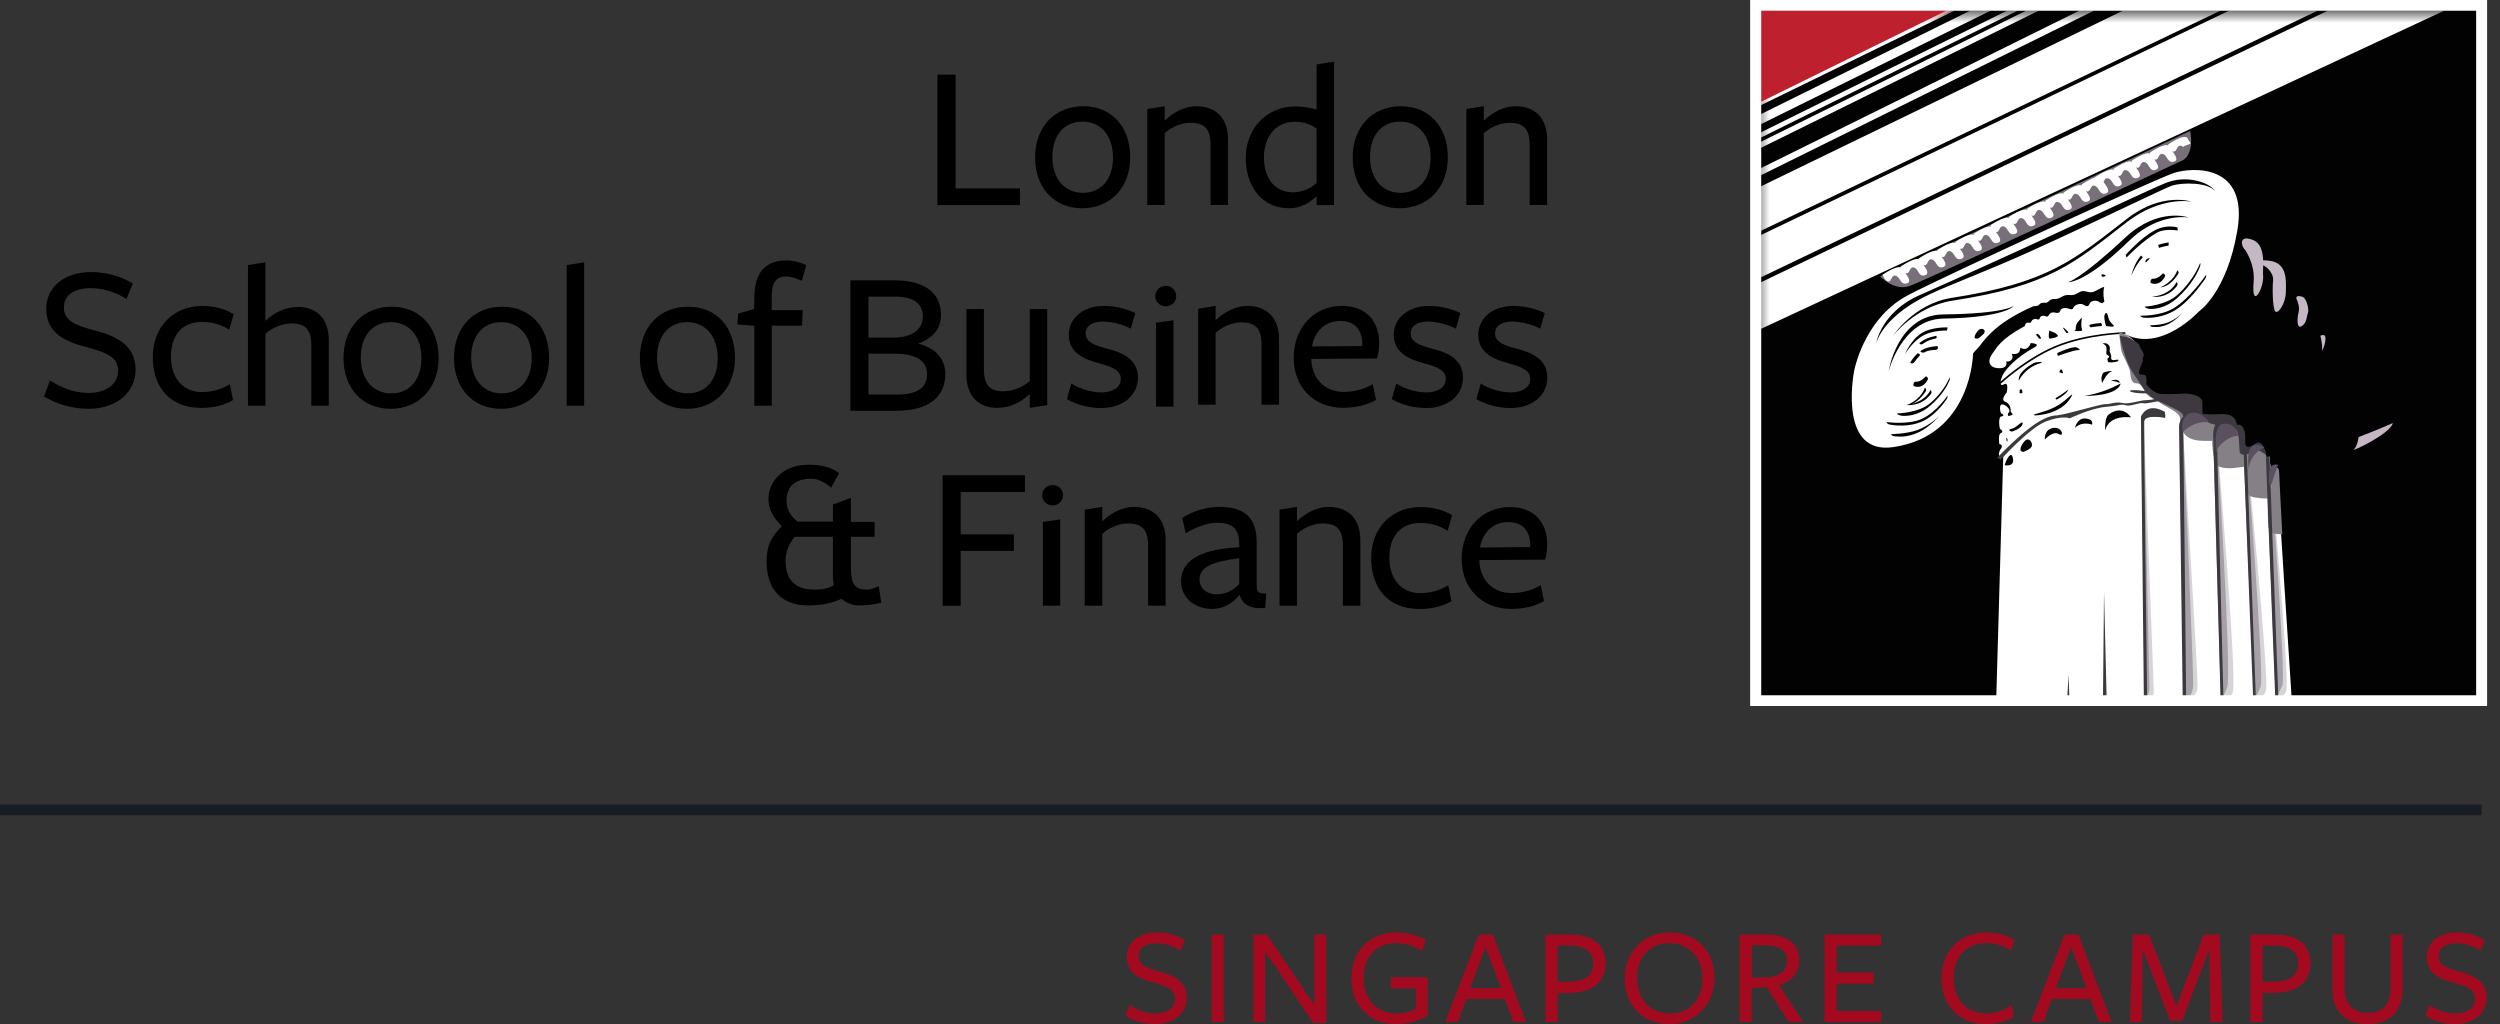
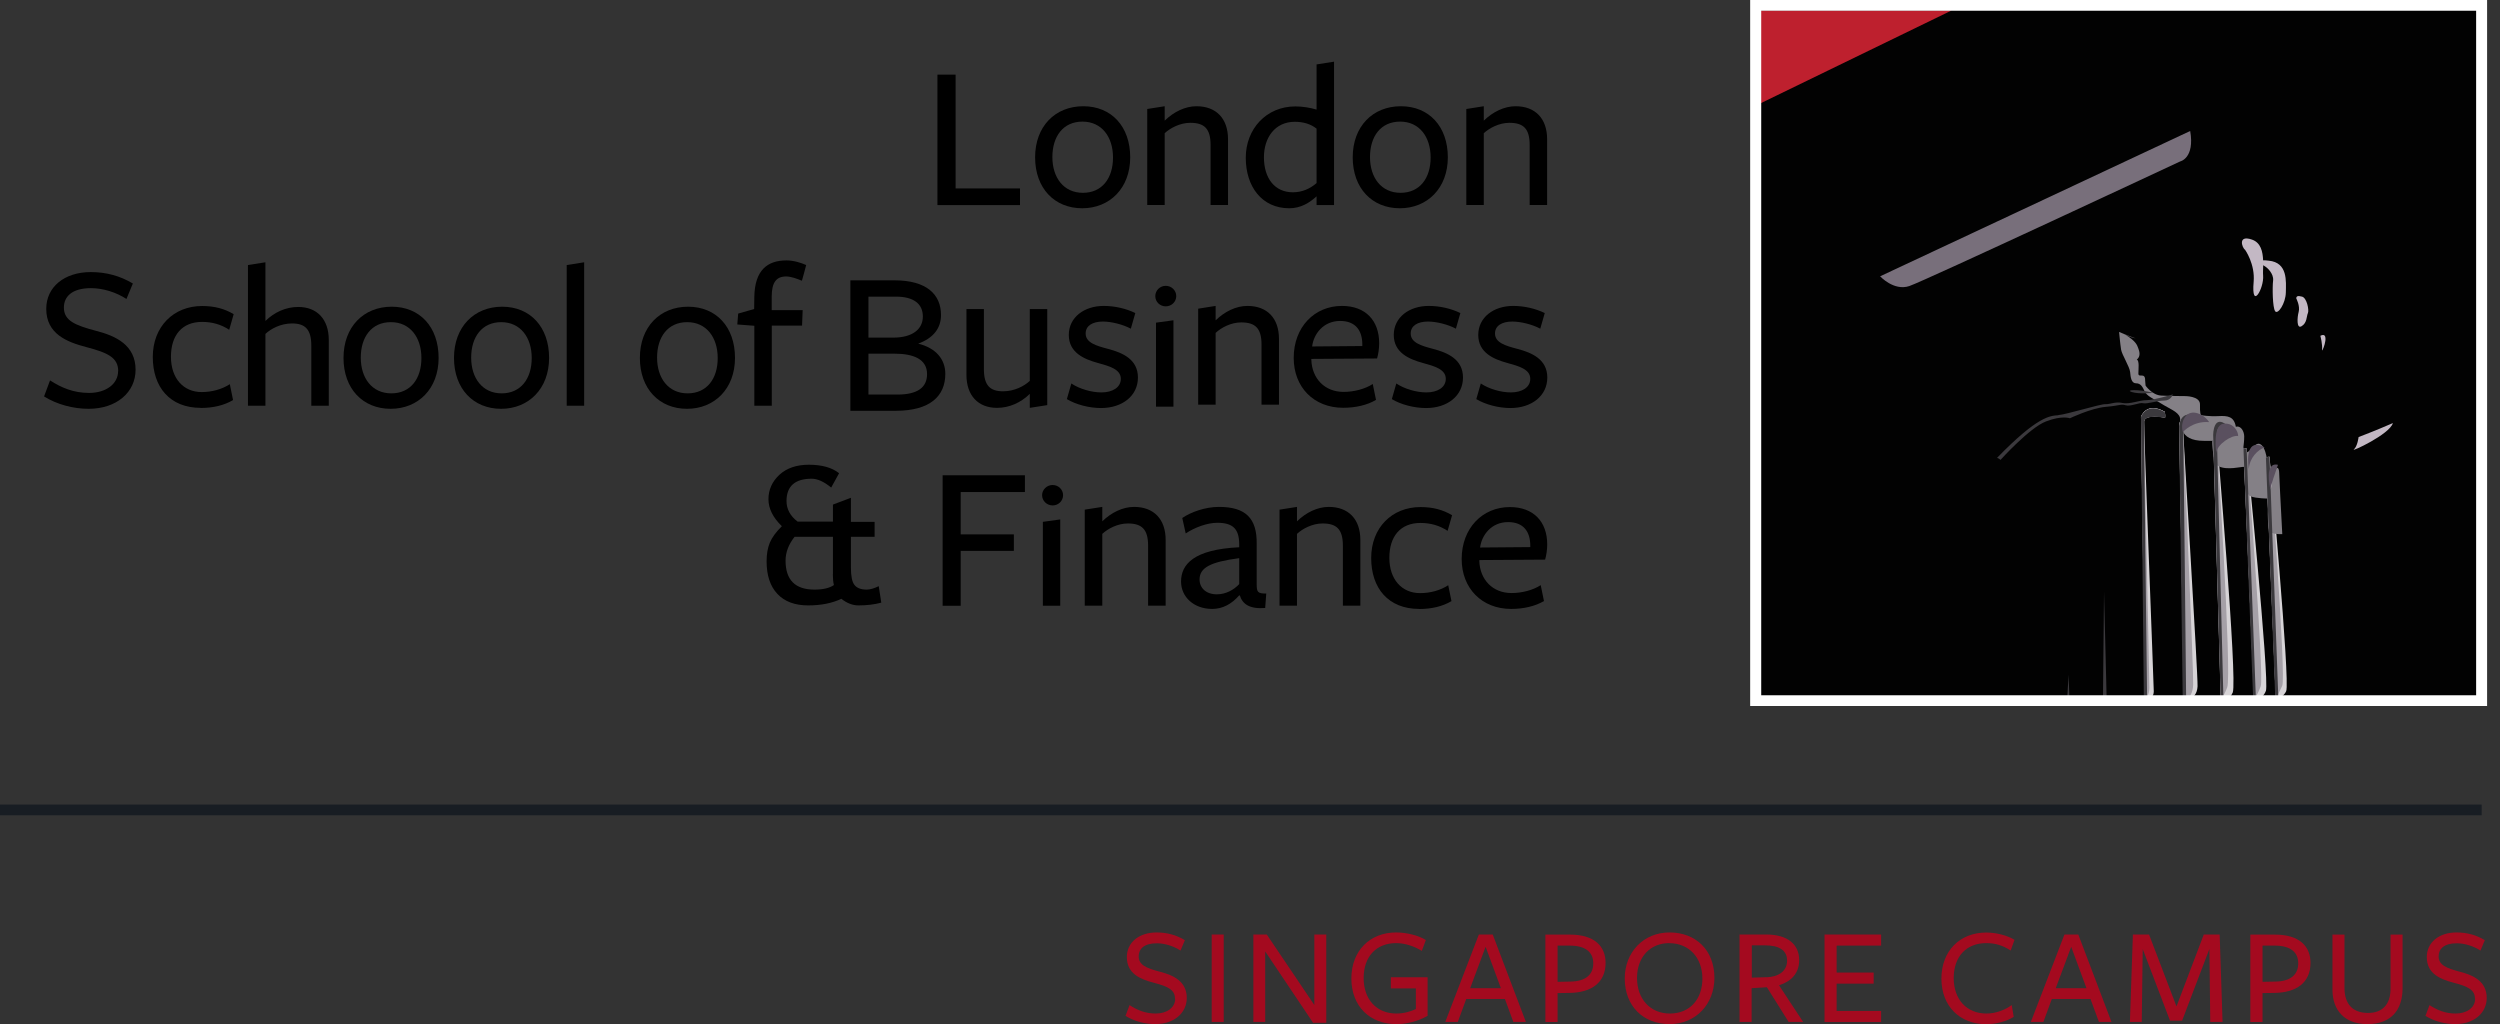
<svg xmlns="http://www.w3.org/2000/svg" width="166" height="68" viewBox="0 0 166 68" fill="none">
  <rect x="0" y="0" width="166" height="68" fill="#333333" stroke="none" />
  <g clip-path="url(#clip0_4974_6568)">
    <path d="M164.379 0.781H116.996V46.324H164.379V0.781Z" fill="#020202" />
    <path d="M164.379 0.781H116.996V46.324H164.379V0.781Z" stroke="#020202" stroke-width="0.76" stroke-miterlimit="10" />
    <path fill-rule="evenodd" clip-rule="evenodd" d="M116.91 6.855V0.696H129.582L116.91 6.855Z" fill="#BE202E" />
    <mask id="mask0_4974_6568" style="mask-type:luminance" maskUnits="userSpaceOnUse" x="116" y="0" width="49" height="48">
      <path d="M164.409 0.696H116.566V47.516H164.409V0.696Z" fill="white" />
    </mask>
    <g mask="url(#mask0_4974_6568)">
      <path fill-rule="evenodd" clip-rule="evenodd" d="M124.84 18.346C124.84 18.346 125.749 19.338 126.774 18.996C127.794 18.654 144.759 10.721 144.759 10.721C144.759 10.721 145.743 10.516 145.429 8.697C142.586 10.037 124.84 18.346 124.84 18.346Z" fill="#786F7B" />
-       <path fill-rule="evenodd" clip-rule="evenodd" d="M116.912 21.847V18.751L154.589 0.696H162.325L116.918 21.842L116.912 21.847ZM116.912 15.614L148.034 0.696H153.913L116.912 18.42V15.603V15.614ZM116.912 12.381L140.985 0.696H147.458L116.906 15.335V12.375L116.912 12.381ZM116.912 11.172L138.089 0.696H139.062L116.912 11.645V11.166V11.172ZM116.912 9.421L134.547 0.701H135.38L116.912 9.826V9.415V9.421ZM116.912 8.794L133.277 0.701H133.982L116.912 9.142V8.794ZM116.912 7.585L130.83 0.701H132.188L116.912 8.252V7.585ZM116.912 6.769L129.251 0.701H129.787L116.912 6.992V6.769ZM145.255 9.21C145.453 9.535 145.582 9.512 145.18 9.643C145.022 9.695 144.982 9.735 144.976 9.763C144.964 9.752 144.941 9.729 144.9 9.712C144.562 9.535 144.562 9.997 144.405 10.048C144.358 10.065 144.306 10.071 144.248 10.037C144.451 10.328 144.661 10.63 144.364 10.727C143.945 10.87 143.927 10.385 143.682 10.254C143.35 10.077 143.35 10.544 143.187 10.59C143.146 10.607 143.094 10.613 143.036 10.579C143.245 10.864 143.449 11.166 143.152 11.269C142.739 11.417 142.727 10.927 142.476 10.795C142.139 10.619 142.139 11.081 141.987 11.132C141.94 11.149 141.888 11.155 141.83 11.12C142.034 11.406 142.238 11.708 141.946 11.81C141.527 11.953 141.515 11.468 141.265 11.331C140.933 11.155 140.933 11.622 140.775 11.674C140.729 11.685 140.682 11.691 140.624 11.662C140.828 11.947 141.032 12.25 140.734 12.352C140.315 12.495 140.309 12.004 140.053 11.873C139.82 11.748 139.75 11.942 139.674 12.084C139.896 12.386 140.158 12.734 139.837 12.843C139.418 12.985 139.406 12.501 139.156 12.364C138.824 12.187 138.824 12.655 138.666 12.7C138.625 12.717 138.573 12.723 138.509 12.689C138.719 12.974 138.923 13.282 138.625 13.379C138.212 13.521 138.194 13.031 137.944 12.905C137.612 12.729 137.612 13.191 137.454 13.242C137.408 13.259 137.361 13.265 137.303 13.236C137.507 13.516 137.711 13.824 137.419 13.921C137 14.063 136.988 13.578 136.738 13.447C136.406 13.27 136.406 13.732 136.248 13.784C136.202 13.801 136.149 13.806 136.091 13.767C136.295 14.052 136.499 14.354 136.208 14.462C135.788 14.605 135.777 14.114 135.526 13.983C135.188 13.806 135.188 14.274 135.037 14.32C134.996 14.331 134.943 14.342 134.885 14.308C135.095 14.593 135.299 14.901 135.002 14.998C134.582 15.141 134.571 14.65 134.326 14.519C133.994 14.342 133.994 14.804 133.837 14.856C133.79 14.873 133.737 14.879 133.679 14.844C133.883 15.13 134.093 15.432 133.796 15.534C133.376 15.677 133.365 15.192 133.114 15.061C132.782 14.884 132.782 15.352 132.625 15.398C132.601 15.409 132.566 15.415 132.537 15.415C132.747 15.7 132.968 16.019 132.665 16.116C132.246 16.259 132.234 15.774 131.984 15.637C131.652 15.466 131.652 15.922 131.494 15.973C131.448 15.991 131.395 15.996 131.337 15.962C131.541 16.247 131.751 16.549 131.448 16.652C131.028 16.795 131.017 16.304 130.772 16.173C130.44 15.996 130.44 16.464 130.283 16.51C130.236 16.527 130.189 16.532 130.125 16.498C130.329 16.783 130.533 17.085 130.242 17.188C129.822 17.331 129.811 16.846 129.56 16.709C129.228 16.538 129.228 17 129.071 17.051C129.024 17.068 128.978 17.074 128.914 17.04C129.123 17.325 129.327 17.633 129.03 17.73C128.611 17.872 128.605 17.388 128.354 17.257C128.022 17.08 128.022 17.542 127.865 17.599C127.818 17.61 127.772 17.616 127.713 17.582C127.917 17.867 128.121 18.175 127.83 18.272C127.41 18.414 127.399 17.924 127.154 17.793C126.816 17.616 126.816 18.084 126.665 18.135C126.612 18.146 126.566 18.158 126.507 18.118C126.711 18.403 126.921 18.711 126.624 18.814C126.204 18.95 126.193 18.466 125.942 18.334C125.61 18.163 125.61 18.62 125.447 18.677C125.342 18.711 125.22 18.711 124.993 18.249C124.993 18.249 125.925 17.593 126.239 17.77C126.228 17.747 126.216 17.73 126.204 17.701C126.204 17.701 127.137 17.046 127.451 17.228C127.44 17.205 127.428 17.188 127.416 17.16C127.416 17.16 128.348 16.504 128.657 16.686C128.646 16.663 128.634 16.646 128.622 16.618C128.622 16.618 129.554 15.962 129.863 16.145C129.852 16.122 129.84 16.099 129.828 16.076C129.828 16.076 130.76 15.42 131.069 15.608C131.058 15.586 131.046 15.563 131.034 15.54C131.034 15.54 131.844 14.976 132.211 15.038C132.199 15.015 132.182 14.987 132.17 14.958C132.17 14.958 133.102 14.303 133.411 14.485C133.4 14.468 133.394 14.445 133.376 14.422C133.376 14.422 134.308 13.767 134.623 13.949C134.611 13.926 134.6 13.909 134.588 13.881C134.588 13.881 135.52 13.225 135.835 13.407C135.823 13.384 135.812 13.367 135.8 13.339C135.8 13.339 136.732 12.683 137.041 12.866C137.029 12.843 137.017 12.826 137.006 12.797C137.006 12.797 137.938 12.141 138.253 12.324C138.241 12.301 138.229 12.284 138.218 12.255C138.218 12.255 138.724 11.896 139.121 11.776C139.121 11.776 139.115 11.771 139.115 11.765C139.115 11.765 140.047 11.109 140.362 11.291C140.35 11.263 140.344 11.246 140.327 11.223C140.327 11.223 141.259 10.562 141.573 10.75C141.562 10.727 141.55 10.704 141.538 10.681C141.538 10.681 142.471 10.025 142.785 10.208C142.774 10.185 142.762 10.168 142.75 10.14C142.75 10.14 143.682 9.484 143.991 9.666C143.98 9.643 143.974 9.626 143.956 9.598C143.956 9.598 145.057 8.828 145.267 9.187M126.706 19.589C129.374 18.215 143.082 11.902 144.347 11.485C145.605 11.081 149.316 10.875 148.559 15.306C147.848 19.475 145.984 20.701 145.984 20.701C145.984 20.701 143.496 23.41 141.125 22.195C141.812 22.611 141.911 22.88 141.987 23.102C142.069 23.302 142.092 23.627 141.818 23.849C141.999 23.912 141.923 24.505 141.923 24.813C141.923 25.121 142.372 24.71 142.354 25.292C142.372 25.417 142.383 25.605 142.383 25.605C142.383 25.605 142.832 26.341 143.449 26.375C144.009 26.404 145.086 26.392 145.086 26.392C145.086 26.392 146.065 26.353 146.048 26.934C146.03 27.516 146.059 27.636 146.059 27.636C146.059 27.636 146.677 27.636 147.306 27.596C147.941 27.562 148.291 27.721 148.413 28.406C148.757 28.303 148.862 28.668 148.862 28.976V29.529C148.862 29.529 148.763 30.709 149.631 29.729C150.213 29.073 150.47 30.305 150.435 30.749C150.411 31.04 150.773 33.612 150.895 32.346C150.994 31.308 151.21 30.698 151.221 31.405C151.239 32.107 152.171 46.438 152.171 46.438H132.549L133.021 30.088L132.782 30.316C132.782 30.316 132.59 30.156 132.91 29.717C132.974 29.478 132.759 29.495 132.759 29.495C132.759 29.495 132.648 28.845 132.852 28.759C133.067 28.679 132.887 28.514 132.823 28.503C132.759 28.491 132.654 27.653 132.899 27.647C133.143 27.641 132.957 27.459 132.893 27.459C132.829 27.459 132.7 26.866 132.939 26.854C133.178 26.843 133.621 27.265 133.335 27.436C133.306 27.664 133.347 27.636 133.528 27.579C133.644 27.539 133.703 27.539 133.51 27.339C133.528 26.974 133.376 26.758 133.161 26.683C132.794 26.558 133.242 26.067 133.242 26.067C133.242 26.067 133.417 25.315 133.062 25.52C132.933 25.6 132.864 25.566 132.84 25.486C133.254 25.115 134.786 23.798 136.54 23.068C138.631 22.195 141.148 22.161 141.148 22.161L141.096 22.058C141.096 22.058 138.585 22.093 136.487 22.965C134.804 23.667 133.318 24.916 132.834 25.337C132.858 25.189 132.928 25.001 133.003 24.858C133.201 24.511 133.842 23.746 135.083 23.068C135.555 22.811 134.844 22.777 134.844 22.777C134.844 22.777 134.658 23.393 134.145 23.085C134.145 23.433 133.936 23.558 133.58 23.495C133.726 23.769 133.545 24.06 133.213 23.997C133.306 24.317 133.073 24.494 132.607 24.442C132.124 24.391 131.891 23.997 132.333 23.427C132.543 23.153 132.799 22.532 134.419 21.671C134.477 21.642 134.448 21.494 134.565 21.442C134.699 21.385 134.757 21.46 134.821 21.431C134.903 21.397 134.844 21.277 135.048 21.197C135.217 21.129 135.281 21.249 135.386 21.209C135.474 21.18 135.386 21.038 135.602 20.975C135.771 20.924 135.852 21.049 135.951 21.015C136.062 20.98 136.062 20.792 136.254 20.752C136.447 20.712 136.54 20.809 136.68 20.77C136.831 20.73 136.744 20.49 137.058 20.456C137.35 20.433 137.437 20.564 137.577 20.53C137.722 20.502 137.623 20.302 137.979 20.205C138.346 20.102 138.41 20.365 138.614 20.325C138.777 20.296 138.678 20.017 139.051 19.971C139.371 19.931 139.424 20.154 139.587 20.131C139.692 20.051 139.732 20.034 139.732 20.034C139.732 20.034 139.598 19.464 139.721 19.053C139.47 19.093 139.185 19.349 138.917 19.401C138.684 19.447 138.468 19.287 138.229 19.338C138.06 19.378 137.88 19.532 137.705 19.578C137.513 19.623 137.332 19.555 137.134 19.606C136.965 19.652 136.802 19.783 136.627 19.834C136.481 19.88 136.342 19.834 136.196 19.886C136.085 19.92 136.027 20.045 135.916 20.091C135.812 20.125 135.648 20.079 135.544 20.119C135.45 20.154 135.398 20.256 135.305 20.296C135.211 20.336 135.077 20.308 134.984 20.348C133.609 20.958 132.351 21.71 131.442 22.988C131.221 23.21 131.011 23.467 131.011 23.467C131.011 23.467 130.958 28.924 125.709 29.689C122.185 30.202 123.012 25.195 123.111 24.642C123.216 24.089 123.996 21.003 126.706 19.595M139.779 28.588C140.059 27.482 141.498 27.715 141.498 27.715C141.498 27.715 140.956 26.82 140.012 27.527C139.738 27.733 139.779 28.582 139.779 28.582M138.911 28.2C138.911 28.2 139.004 27.966 138.754 27.852C137.95 27.544 137.781 28.406 137.781 28.406C138.27 27.932 138.917 28.2 138.917 28.2M135.777 29.187C135.777 29.187 136.313 28.577 136.703 28.822C137.087 29.061 136.936 28.314 136.324 28.417C135.707 28.52 135.777 29.187 135.777 29.187ZM135.153 27.584C135.153 27.584 136.889 27.544 137.53 26.347C137.787 25.868 137.262 26.592 136.499 27.003C135.718 27.419 134.699 27.533 135.153 27.584ZM134.372 29.997C134.372 29.997 134.885 29.826 134.92 29.586C134.955 29.346 134.71 29.039 134.483 29.244C134.256 29.449 133.941 30.014 134.378 30.002M133.213 29.044C133.213 29.044 133.236 29.381 133.277 29.318C133.312 29.25 133.33 29.153 133.213 29.044ZM133.108 30.886C133.108 30.886 133.767 31.04 133.662 30.447C133.557 29.854 133.213 30.521 133.108 30.886ZM133.586 28.463C133.254 28.525 133.504 28.657 133.598 28.657C133.598 28.657 134.244 28.463 134.297 28.143C134.349 27.824 133.912 28.4 133.586 28.468M134.099 26.062C134.058 26.125 134.268 26.142 134.285 26.073C134.297 26.01 134.256 25.839 134.204 25.839C134.151 25.839 134.081 25.948 134.081 25.948C134.081 25.948 134.134 25.999 134.099 26.062ZM135.037 24.106C134.932 24.186 133.965 24.665 134.046 25.286C134.046 25.286 134.419 24.448 135.421 24.134C135.916 23.974 135.142 24.032 135.037 24.106ZM136.575 26.524C136.575 26.524 137.012 26.313 137.274 25.993C137.536 25.668 136.907 26.216 136.627 26.353C136.347 26.495 136.575 26.529 136.575 26.529M136.977 24.744C136.936 24.63 136.936 24.511 136.843 24.539C136.749 24.562 136.749 24.716 136.749 24.716C136.749 24.716 137.012 24.858 136.971 24.739M137.851 23.056C137.851 23.056 137.571 22.994 136.639 23.427C136.546 23.473 136.65 23.632 136.65 23.632C136.65 23.632 137.635 23.262 137.967 23.25C138.305 23.239 137.851 23.056 137.851 23.056ZM140.181 23.752C140.204 23.421 140.047 23.45 140.088 23.199C140.134 22.948 139.925 22.783 139.767 22.788C139.61 22.794 139.628 22.817 139.628 22.817C139.628 22.817 139.901 22.919 139.872 23.176C139.866 23.256 139.861 23.376 139.861 23.495C139.861 23.558 140.047 23.615 140.053 23.678C140.053 23.746 139.919 23.792 139.93 23.849C139.954 23.98 139.96 24.054 140.035 24.06C140.245 24.077 140.647 24.037 140.665 23.935C140.682 23.764 140.164 24.083 140.181 23.758M139.581 25.44C139.581 25.44 139.866 24.796 140.164 24.682C140.449 24.568 139.686 24.67 139.639 24.773C139.587 24.881 139.47 25.069 139.587 25.44M140.169 25.286C140.169 25.286 140.589 25.315 140.694 25.412C140.799 25.52 140.781 25.052 140.169 25.286ZM138.41 26.29C138.41 26.29 140.583 26.341 140.816 25.463C140.14 25.817 139.383 26.13 138.41 26.29ZM135.462 22.326C135.322 22.104 135.165 22.155 135.217 22.258C135.217 22.258 135.287 22.326 135.357 22.429C135.427 22.537 135.602 22.549 135.462 22.326ZM136.615 22.241C136.382 22.013 136.417 22.121 136.074 21.944C136.074 21.944 135.98 22.48 136.103 22.48C136.225 22.48 136.767 22.389 136.615 22.241ZM137.32 22.03C137.227 21.939 136.913 21.608 137.017 21.836L137.21 22.11C137.21 22.11 137.408 22.121 137.315 22.03M138.206 21.414C138.241 20.935 138.247 21.089 138.049 21.294C137.658 21.688 137.979 21.961 137.682 21.961C137.682 21.961 138.189 22.03 138.241 21.944C138.293 21.859 138.171 21.893 138.206 21.414ZM139.505 21.448C139.505 21.448 138.87 21.5 138.765 21.568C138.66 21.636 138.829 21.739 138.829 21.739C138.829 21.739 139.074 21.682 139.552 21.648C139.61 21.568 139.505 21.448 139.505 21.448ZM142.808 21.671C142.832 21.716 143.053 21.71 143.053 21.71C143.053 21.71 143.461 21.773 143.991 21.511C144.475 21.277 144.888 20.798 144.888 20.798C144.888 20.798 144.475 21.214 143.927 21.42C143.432 21.602 142.733 21.602 142.733 21.602C142.733 21.602 142.779 21.614 142.808 21.665M142.162 21.02C142.214 21.106 142.465 21.1 142.465 21.1C142.465 21.1 143.444 21.192 144.428 20.599C145.238 20.108 145.995 19.121 146.368 18.597C146.549 18.352 146.485 18.249 146.485 18.249C146.485 18.249 145.424 19.811 144.317 20.473C143.397 21.02 142.086 20.958 142.086 20.958C142.086 20.958 142.127 20.958 142.162 21.026M143.776 18.329C143.717 18.118 143.607 18.163 143.607 18.163C143.607 18.163 143.286 18.557 142.908 18.506C142.814 18.546 142.75 18.705 142.82 18.796C142.82 18.796 143.397 19.076 143.77 18.329M142.896 19.709C142.896 19.709 143.869 19.869 144.533 19.007C144.673 18.825 144.516 18.728 144.516 18.728C144.516 18.728 144.213 19.555 142.896 19.709ZM143.356 16.458C143.712 16.344 143.997 16.31 143.997 16.31V16.099C143.997 16.099 143.682 16.139 143.298 16.259L143.356 16.458ZM143.438 19.081C144.009 19.047 144.405 18.523 144.603 18.238C144.743 18.044 144.568 17.952 144.568 17.952C144.568 17.952 144.393 18.66 143.432 19.087M144.603 19.561C143.787 20.302 142.401 20.359 142.401 20.359C142.401 20.359 142.465 20.473 142.692 20.507C142.925 20.541 143.781 20.524 144.632 19.732C145.518 18.91 145.908 18.141 146.071 17.719C146.141 17.547 146.089 17.462 146.089 17.462C146.089 17.462 145.698 18.568 144.603 19.561ZM142.482 17.445C142.482 17.445 142.587 17.314 142.721 17.188C142.855 17.063 142.348 17.188 142.482 17.445ZM142.284 17.08L142.162 16.966C141.672 17.547 141.515 18.312 141.515 18.312C141.515 18.312 141.795 17.587 142.284 17.08ZM141.206 17.097C141.206 17.097 142.208 16.025 143.222 15.449C143.746 15.152 144.603 15.306 144.603 15.306L144.585 15.101C144.585 15.101 143.875 14.867 143.076 15.295C142.139 15.785 141.148 16.926 141.148 16.926L141.201 17.103L141.206 17.097ZM139.727 21.049C139.727 21.288 139.837 21.648 139.837 21.648C139.837 21.648 140.432 21.75 140.362 21.631C140.292 21.511 140.047 21.408 139.977 21.009C139.907 20.61 139.727 20.804 139.727 21.043M139.727 18.363C139.96 18.283 139.674 18.209 139.54 18.209C139.54 18.209 139.488 18.443 139.727 18.363ZM141.358 16.002C143.339 14.069 145.343 14.445 145.343 14.445C145.343 14.445 143.339 13.71 141.119 15.774C138.089 18.602 137.309 18.739 137.309 18.739C137.309 18.739 138.445 18.848 141.358 16.002ZM141.206 14.764C143.531 12.962 145.547 13.396 145.547 13.396C145.547 13.396 143.572 12.711 141.241 14.519C137.734 17.239 136.021 18.785 129.601 19.777C127.067 20.165 125.686 22.315 125.686 22.315C125.686 22.315 127.142 20.348 129.671 19.96C136.085 18.973 137.693 17.49 141.206 14.764ZM131.291 22.48C131.291 22.48 131.337 22.537 131.675 22.207C131.978 21.91 131.576 21.693 131.349 21.95C131.116 22.212 130.988 22.526 131.285 22.48M133.732 20.302C133.732 20.302 133.155 20.832 129.024 20.878C125.966 20.918 125.401 24.67 125.401 24.67C125.401 24.67 126.257 21.192 129.053 21.152C133.213 21.083 133.732 20.302 133.732 20.302ZM127.119 24.043C127.189 23.94 127.294 23.792 127.428 23.667C127.591 23.507 127.335 23.456 127.335 23.456C127.02 23.741 126.834 24.083 126.834 24.083C126.834 24.083 126.985 24.214 127.113 24.043M127.073 25.634C127.073 25.634 127.649 25.925 128.022 25.172C127.97 24.955 127.859 25.001 127.859 25.001C127.859 25.001 127.544 25.4 127.16 25.343C127.073 25.383 127.008 25.543 127.078 25.628M127.678 22.828C127.783 22.76 127.935 22.663 128.098 22.6C128.238 22.543 128.395 22.503 128.5 22.486C128.663 22.452 128.57 22.298 128.57 22.298C128.57 22.298 128.238 22.355 127.946 22.475C127.69 22.577 127.44 22.788 127.44 22.788C127.44 22.788 127.515 22.942 127.684 22.828M127.638 23.227C127.591 23.256 127.544 23.29 127.504 23.319C127.504 23.319 127.638 23.478 127.789 23.393C127.993 23.273 128.302 23.239 128.5 23.233C128.774 23.222 128.651 22.982 128.651 22.982C128.651 22.982 128.034 22.999 127.638 23.233M128.174 25.908C128.174 25.908 127.929 26.564 126.944 26.814C127.37 26.666 127.673 26.267 127.842 26.027C127.981 25.834 127.807 25.742 127.807 25.742C127.807 25.742 127.638 26.438 126.694 26.866C126.647 26.866 126.606 26.883 126.56 26.889C126.56 26.889 127.533 27.048 128.197 26.181C128.337 26.005 128.179 25.908 128.179 25.908M127.731 22.258C128.407 21.91 129.281 21.95 129.281 21.95L129.321 21.739C129.321 21.739 128.261 21.699 127.609 22.11C126.857 22.583 126.49 23.518 126.49 23.518C126.49 23.518 127.014 22.629 127.731 22.264M129.455 25.052C129.455 25.052 129.123 25.976 128.139 26.792C127.358 27.436 125.942 27.453 125.942 27.453C125.942 27.453 126.006 27.562 126.251 27.602C126.496 27.641 127.346 27.647 128.162 26.946C128.954 26.256 129.298 25.617 129.444 25.269C129.502 25.121 129.455 25.052 129.455 25.052ZM125.645 28.919C125.686 28.987 126.012 28.982 126.012 28.982C126.012 28.982 126.63 29.078 127.44 28.685C128.168 28.326 128.791 27.607 128.791 27.607C128.791 27.607 128.168 28.24 127.335 28.548C126.589 28.822 125.529 28.828 125.529 28.828C125.529 28.828 125.593 28.839 125.645 28.919ZM125.313 28.103C125.366 28.206 125.657 28.217 125.657 28.217C125.657 28.217 126.752 28.423 127.743 27.932C128.459 27.573 129.013 26.86 129.251 26.518C129.356 26.364 129.304 26.284 129.304 26.284C129.304 26.284 128.599 27.345 127.638 27.801C126.706 28.24 125.232 28.018 125.232 28.018C125.232 28.018 125.278 28.023 125.313 28.103ZM124.573 22.8C124.684 22.412 125.313 20.838 128.209 19.503C129.648 18.836 132.159 17.901 134.734 16.732C139.138 14.742 143.811 12.449 144.242 12.318C144.923 12.113 146.607 12.09 147.102 12.706C146.712 12.101 145.203 11.605 143.851 12.13C143.03 12.449 138.579 14.548 134.518 16.418C130.918 18.066 127.644 19.521 127.329 19.657C126.671 19.948 125.004 20.935 124.567 22.805C124.55 22.863 124.538 22.897 124.538 22.897C124.544 22.863 124.556 22.834 124.567 22.805" fill="white" />
      <path fill-rule="evenodd" clip-rule="evenodd" d="M144.689 28.297C144.689 28.297 144.741 27.06 145.953 27.681C145.3 27.784 144.927 27.784 144.957 28.531C144.986 29.278 145.947 44.818 145.918 45.571C145.895 46.09 145.621 46.324 145.382 46.421H145.015L144.694 28.291L144.689 28.297ZM146.949 28.867C146.949 28.867 146.949 27.408 147.91 28.263C147.299 28.109 147.194 28.554 147.194 28.845C147.194 29.136 148.58 45.155 148.254 45.982C148.149 46.238 147.986 46.358 147.829 46.426H147.456L146.949 28.867ZM148.953 29.74L149.163 29.768C149.163 29.768 150.707 45.189 150.456 45.873C150.322 46.233 150.066 46.369 149.885 46.426H149.67L148.959 29.74H148.953ZM143.739 27.345C143.791 27.579 143.762 27.733 143.762 27.733C143.762 27.733 142.393 27.47 142.37 27.984C142.341 28.497 143.017 45.628 143.011 45.919C142.999 46.267 142.795 46.381 142.632 46.421H142.428L142.16 27.676C142.16 27.676 142.504 26.643 143.739 27.339M150.456 30.356L150.695 30.327C150.695 30.327 152.082 45.303 151.802 45.896C151.645 46.244 151.295 46.375 151.161 46.415H151.109L150.456 30.356Z" fill="#D7D4D7" />
      <path fill-rule="evenodd" clip-rule="evenodd" d="M144.689 28.297C144.689 28.297 144.741 27.06 145.953 27.681C145.3 27.784 144.927 27.784 144.957 28.531C144.986 29.278 145.662 44.715 145.627 45.468C145.603 46.056 145.37 46.312 145.201 46.421H145.015L144.694 28.291L144.689 28.297ZM146.949 28.867C146.949 28.867 146.949 27.408 147.91 28.263C147.299 28.109 147.194 28.554 147.194 28.845C147.194 29.136 148.208 44.818 147.887 45.645C147.724 46.067 147.567 46.318 147.503 46.421H147.462L146.955 28.862L146.949 28.867ZM148.953 29.74L149.163 29.768C149.163 29.768 150.363 44.881 150.113 45.565C149.938 46.044 149.757 46.329 149.693 46.426H149.67L148.959 29.74H148.953ZM143.739 27.345C143.791 27.579 143.762 27.733 143.762 27.733C143.762 27.733 142.393 27.47 142.37 27.984C142.341 28.497 142.731 45.4 142.719 45.691C142.702 46.17 142.51 46.369 142.446 46.421H142.428L142.16 27.676C142.16 27.676 142.504 26.643 143.739 27.339M150.456 30.356L150.695 30.327C150.695 30.327 151.82 44.944 151.54 45.537C151.359 45.93 151.15 46.346 151.115 46.415H151.109L150.456 30.356Z" fill="#A5A0A7" />
      <path fill-rule="evenodd" clip-rule="evenodd" d="M150.827 32.141C150.926 31.109 151.322 30.715 151.339 31.422C151.339 31.65 151.433 33.316 151.543 35.466C151.24 35.477 150.908 35.454 150.734 35.317C150.512 35.141 150.594 33.105 150.594 33.105C150.594 33.105 149.819 33.105 149.423 32.951C148.962 32.774 149.126 31.012 148.98 31C148.84 30.983 147.879 31.24 147.314 30.96C146.906 30.761 146.888 29.29 146.888 29.29C146.888 29.29 147.512 29.272 146.341 29.272C144.593 29.272 144.867 28.092 144.744 27.715C144.628 27.333 144.022 27.128 143.515 26.803C143.002 26.484 142.548 26.301 142.402 25.982C142.257 25.663 142.134 25.451 141.831 25.451C141.528 25.451 141.47 25.069 141.441 24.71C141.412 24.357 140.899 23.564 140.841 23.216C140.783 22.863 140.707 22.041 140.707 22.041C140.707 22.041 140.824 22.093 141.027 22.172C141.057 22.189 141.086 22.207 141.121 22.224C141.808 22.64 141.907 22.908 141.983 23.131C142.059 23.33 142.158 23.655 141.884 23.878C142.064 23.94 141.989 24.499 141.989 24.807C141.989 25.115 142.455 24.687 142.437 25.269C142.455 25.4 142.466 25.605 142.466 25.605C142.466 25.605 142.892 26.238 143.515 26.267C144.074 26.296 145.065 26.301 145.065 26.301C145.065 26.301 146.102 26.284 146.079 26.866C146.061 27.448 146.143 27.567 146.143 27.567C146.143 27.567 146.673 27.664 147.302 27.63C147.931 27.596 148.339 27.653 148.461 28.337C148.811 28.24 149.015 28.668 149.015 28.976C149.015 29.284 148.98 29.523 148.98 29.523C148.98 29.523 148.782 30.63 149.65 29.649C150.232 28.993 150.559 30.259 150.524 30.704C150.5 30.995 150.716 33.413 150.838 32.147M141.808 22.469C141.581 22.423 141.354 22.338 141.127 22.224C141.103 22.212 141.086 22.195 141.057 22.184C141.249 22.264 141.511 22.366 141.808 22.469Z" fill="#848086" />
-       <path fill-rule="evenodd" clip-rule="evenodd" d="M141.48 22.492C142.174 22.908 141.999 22.817 142.086 23.034C142.168 23.233 142.517 23.575 142.243 23.798C142.43 23.86 142.028 24.436 142.028 24.744C142.028 25.052 142.541 24.636 142.529 25.218C142.541 25.349 142.506 25.497 142.506 25.497C142.506 25.497 142.925 26.13 143.543 26.164C144.096 26.193 145.075 26.13 145.075 26.13C145.075 26.13 146.252 26.153 146.24 26.735C146.223 27.322 146.263 27.476 146.263 27.476C146.263 27.476 146.654 27.539 147.289 27.499C147.918 27.465 148.413 27.522 148.535 28.206C148.885 28.103 149.083 28.588 149.083 28.896C149.083 29.204 149.083 29.421 149.083 29.421C149.083 29.421 149.089 29.928 149.66 29.512C150.178 29.13 150.347 29.712 150.458 30.219C150.184 29.968 149.8 29.763 149.613 29.94C149.374 30.179 148.745 30.35 148.71 29.968C148.681 29.586 148.681 28.885 148.53 28.588C148.384 28.291 147.091 28.32 146.578 28.029C146.065 27.733 144.953 27.909 144.953 27.584C144.953 27.259 143.362 26.735 142.878 26.381C142.395 26.027 142.308 25.731 141.672 24.824C141.043 23.912 140.758 22.298 140.758 22.298C140.758 22.298 141.195 22.389 141.125 22.355" fill="#3E3840" />
      <path fill-rule="evenodd" clip-rule="evenodd" d="M151.08 46.426L150.456 30.367L150.695 30.333L151.284 46.426H151.074H151.08ZM141.56 26.033C141.059 25.879 141.979 25.828 142.982 26.084C142.982 26.084 142.055 26.187 141.56 26.033ZM139.637 46.426L139.707 39.286L139.882 46.426H139.637ZM137.26 46.426L137.354 44.807L137.412 46.426H137.26ZM136.672 27.562C137.202 27.527 139.463 26.82 139.795 26.837C140.121 26.854 140.459 26.649 140.931 26.758C141.403 26.86 142.055 26.569 142.545 26.569C143.034 26.569 144.281 26.187 144.281 26.187C144.281 26.187 144.158 26.598 143.704 26.598C143.25 26.598 142.568 26.837 142.317 26.775C142.073 26.7 141.473 27.014 141.146 26.911C140.814 26.809 140.814 26.929 139.83 27.014C138.845 27.1 137.441 27.773 137.441 27.773C137.441 27.773 136.928 27.567 135.851 27.984C134.767 28.394 132.833 30.538 132.833 30.538C132.833 30.538 132.739 30.436 132.605 30.402C135.303 27.619 136.148 27.602 136.672 27.573M142.352 46.438L142.16 27.693C142.16 27.693 142.504 26.66 143.739 27.356C143.791 27.59 143.762 27.744 143.762 27.744C143.762 27.744 142.393 27.482 142.37 27.995C142.346 28.468 142.539 43.951 142.568 46.432H142.346L142.352 46.438ZM145.155 46.438H144.933L144.694 28.309C144.694 28.309 144.747 27.077 145.959 27.693C145.306 27.795 144.933 27.795 144.962 28.542C144.986 29.238 145.143 44.282 145.16 46.438M147.45 46.438L146.955 28.879C146.955 28.879 146.955 27.419 147.916 28.274C147.304 28.12 147.2 28.565 147.2 28.856C147.2 29.124 147.578 44.145 147.636 46.432H147.45V46.438ZM149.792 46.438H149.611L148.965 29.751L149.175 29.78L149.792 46.438Z" fill="#3B393D" />
      <path fill-rule="evenodd" clip-rule="evenodd" d="M150.739 32.432C150.739 32.432 150.319 30.641 151.257 30.863C151.059 31.445 150.884 31.941 150.739 32.432ZM149.323 31.137C149.323 31.137 148.927 28.93 150.371 29.706C149.923 29.86 149.369 30.401 149.323 31.137ZM147.156 30.076C147.156 30.076 146.911 28.257 147.61 28.143C148.309 28.023 148.63 28.679 148.612 28.953C148.193 28.862 147.196 29.518 147.156 30.076ZM144.942 28.685C144.942 28.685 144.767 28.183 145.064 27.721C145.501 27.043 146.416 27.567 146.684 28.029C145.588 27.938 144.948 28.685 144.948 28.685" fill="#5A505F" />
      <path fill-rule="evenodd" clip-rule="evenodd" d="M156.295 29.843C156.54 29.637 156.61 29.021 156.61 29.021C156.61 29.021 157.699 28.611 158.888 28.092C158.678 28.845 156.051 30.048 156.295 29.843ZM154.18 23.279C154.233 22.857 154.07 22.298 154.07 22.298C154.699 21.967 154.291 23.205 154.18 23.279ZM152.817 21.665C152.491 21.853 152.526 21.106 152.631 20.712C152.736 20.313 152.473 19.817 152.473 19.817C152.473 19.68 152.549 19.612 152.858 19.697C153.178 19.783 153.33 20.587 153.248 20.781C153.143 21.003 153.202 21.442 152.817 21.665ZM151.069 20.661C150.9 20.439 150.877 19.087 150.935 18.62C150.982 18.152 150.516 17.776 150.516 17.776C150.487 17.741 150.382 17.679 150.277 17.61C150.271 17.878 150.254 18.123 150.271 18.294C150.341 19.156 149.473 20.65 149.642 18.716C149.747 17.525 149.071 16.584 149.071 16.584C148.879 16.464 148.558 15.569 149.537 15.911C150.12 16.116 150.248 16.709 150.271 17.285C150.364 17.285 150.481 17.285 150.638 17.308C151.92 17.428 151.792 18.682 151.78 19.418C151.763 20.154 151.256 20.895 151.075 20.673" fill="#C3B8C4" />
    </g>
    <path d="M62.246 13.618V4.956H63.452V12.512H67.728V13.618H62.246Z" fill="black" />
    <path d="M71.859 13.829C70.018 13.829 68.731 12.501 68.731 10.447C68.731 8.395 70.059 7.054 71.929 7.054C73.799 7.054 75.046 8.4 75.046 10.447C75.046 12.495 73.683 13.829 71.859 13.829ZM71.876 8.075C70.589 8.075 69.878 9.062 69.878 10.43C69.878 11.799 70.63 12.803 71.906 12.803C73.181 12.803 73.904 11.833 73.904 10.459C73.904 9.085 73.152 8.075 71.876 8.075Z" fill="black" />
    <path d="M80.382 13.618V9.626C80.382 8.531 79.957 8.155 79.036 8.155C78.355 8.155 77.702 8.503 77.335 8.845V13.613H76.176V7.237L77.335 7.054V8.012C77.929 7.431 78.693 7.054 79.444 7.054C80.761 7.054 81.541 7.876 81.541 9.244V13.613H80.382V13.618Z" fill="black" />
    <path d="M87.42 4.277L88.58 4.095V13.618H87.42V13.037C86.954 13.464 86.372 13.829 85.608 13.829C83.785 13.829 82.719 12.386 82.719 10.476C82.719 8.566 84.076 7.066 86.016 7.066C86.482 7.066 87.007 7.151 87.42 7.277V4.283V4.277ZM85.975 8.087C84.659 8.087 83.925 9.142 83.925 10.442C83.925 11.845 84.647 12.768 85.847 12.768C86.459 12.768 86.978 12.535 87.42 12.158V8.543C87.036 8.235 86.541 8.087 85.975 8.087Z" fill="black" />
    <path d="M92.949 13.829C91.108 13.829 89.82 12.501 89.82 10.447C89.82 8.395 91.149 7.054 93.019 7.054C94.889 7.054 96.136 8.4 96.136 10.447C96.136 12.495 94.772 13.829 92.949 13.829ZM92.966 8.075C91.679 8.075 90.968 9.062 90.968 10.43C90.968 11.799 91.72 12.803 92.996 12.803C94.271 12.803 94.994 11.833 94.994 10.459C94.994 9.085 94.242 8.075 92.972 8.075" fill="black" />
    <path d="M101.57 13.618V9.626C101.57 8.531 101.144 8.155 100.224 8.155C99.542 8.155 98.895 8.503 98.523 8.845V13.613H97.363V7.237L98.523 7.054V8.012C99.117 7.431 99.886 7.054 100.632 7.054C101.948 7.054 102.729 7.876 102.729 9.244V13.613H101.564L101.57 13.618Z" fill="black" />
    <path d="M7.849 24.642C7.849 23.752 7.167 23.421 5.722 23.045C4.464 22.714 3.071 22.184 3.071 20.507C3.071 19.053 4.277 18.066 6.031 18.066C7.051 18.066 7.971 18.317 8.822 18.825L8.396 19.851C7.715 19.407 6.841 19.133 6.043 19.133C4.767 19.133 4.242 19.703 4.242 20.422C4.242 21.294 4.994 21.602 6.398 21.973C7.686 22.304 9.002 22.914 9.002 24.55C9.002 26.05 7.738 27.145 5.885 27.145C4.854 27.145 3.776 26.854 2.926 26.324L3.322 25.258C4.074 25.742 4.877 26.09 5.915 26.09C7.033 26.09 7.843 25.497 7.843 24.636" fill="black" />
    <path d="M13.331 27.082C11.281 27.082 10.145 25.708 10.145 23.701C10.145 21.693 11.52 20.319 13.419 20.319C14.252 20.319 14.916 20.502 15.516 20.861L15.219 21.899C14.683 21.539 14.071 21.374 13.419 21.374C12.085 21.374 11.351 22.264 11.351 23.689C11.351 25.115 12.172 26.033 13.39 26.033C14.065 26.033 14.735 25.851 15.26 25.509L15.475 26.564C14.893 26.911 14.159 27.088 13.337 27.088" fill="black" />
    <path d="M20.671 26.94V22.948C20.671 21.853 20.246 21.477 19.395 21.477C18.644 21.477 17.991 21.825 17.624 22.172V26.94H16.465V17.599L17.624 17.416V21.311C18.218 20.73 18.982 20.382 19.803 20.382C21.05 20.382 21.831 21.197 21.831 22.572V26.94H20.665H20.671Z" fill="black" />
    <path d="M25.937 27.145C24.096 27.145 22.809 25.817 22.809 23.764C22.809 21.71 24.137 20.365 26.007 20.365C27.877 20.365 29.124 21.71 29.124 23.764C29.124 25.817 27.767 27.145 25.937 27.145ZM25.955 21.391C24.667 21.391 23.956 22.378 23.956 23.746C23.956 25.115 24.708 26.119 25.984 26.119C27.26 26.119 27.982 25.149 27.982 23.775C27.982 22.401 27.23 21.391 25.955 21.391Z" fill="black" />
    <path d="M33.273 27.145C31.432 27.145 30.145 25.817 30.145 23.764C30.145 21.71 31.479 20.365 33.343 20.365C35.207 20.365 36.46 21.71 36.46 23.764C36.46 25.817 35.097 27.145 33.273 27.145ZM33.285 21.391C31.997 21.391 31.286 22.378 31.286 23.746C31.286 25.115 32.038 26.119 33.308 26.119C34.578 26.119 35.306 25.149 35.306 23.775C35.306 22.401 34.555 21.391 33.279 21.391" fill="black" />
    <path d="M37.629 26.94V17.599L38.788 17.416V26.94H37.629Z" fill="black" />
    <path d="M45.617 27.145C43.776 27.145 42.488 25.817 42.488 23.764C42.488 21.71 43.817 20.365 45.687 20.365C47.557 20.365 48.804 21.71 48.804 23.764C48.804 25.817 47.44 27.145 45.617 27.145ZM45.629 21.391C44.341 21.391 43.63 22.378 43.63 23.746C43.63 25.115 44.382 26.119 45.658 26.119C46.934 26.119 47.656 25.149 47.656 23.775C47.656 22.401 46.904 21.391 45.629 21.391Z" fill="black" />
    <path d="M53.233 18.637C52.936 18.511 52.523 18.357 52.202 18.357C51.55 18.357 51.241 18.745 51.241 19.703V20.593H53.297L53.257 21.619H51.247V26.94H50.087V21.631L48.957 21.545L49.015 20.821L50.076 20.519L50.087 19.715C50.116 17.941 50.95 17.291 52.225 17.291C52.709 17.291 53.216 17.456 53.53 17.599C53.53 17.627 53.245 18.665 53.245 18.637" fill="black" />
    <path d="M62.769 24.824C62.769 26.296 61.761 27.276 59.483 27.276H56.465V18.614H59.395C61.533 18.614 62.483 19.555 62.483 20.918C62.483 21.808 61.959 22.458 60.968 22.817C62.145 23.108 62.769 23.855 62.769 24.824ZM59.494 19.697H57.665V22.418H59.308C60.584 22.418 61.277 21.864 61.277 21.015C61.277 20.165 60.654 19.697 59.494 19.697ZM59.407 23.484H57.665V26.199H59.588C60.904 26.199 61.557 25.742 61.557 24.841C61.557 23.843 60.648 23.484 59.401 23.484" fill="black" />
    <path d="M65.331 20.524V24.516C65.331 25.611 65.757 25.982 66.607 25.982C67.359 25.982 68.011 25.634 68.378 25.292V20.524H69.538V26.9L68.378 27.082V26.153C67.784 26.735 67.021 27.082 66.199 27.082C64.953 27.082 64.172 26.267 64.172 24.893V20.524H65.331Z" fill="black" />
    <path d="M73.106 27.094C72.314 27.094 71.434 26.86 70.84 26.501L71.137 25.463C71.673 25.822 72.465 26.056 73.135 26.056C73.869 26.056 74.423 25.725 74.423 25.155C74.423 24.516 73.66 24.311 72.896 24.1C71.976 23.849 70.968 23.41 70.968 22.241C70.968 21.072 71.988 20.313 73.287 20.313C74.038 20.313 74.79 20.496 75.384 20.787L75.087 21.825C74.551 21.534 73.77 21.351 73.234 21.351C72.541 21.351 72.087 21.631 72.087 22.144C72.087 22.754 72.78 22.959 73.59 23.17C74.539 23.421 75.559 23.86 75.559 25.069C75.559 26.278 74.528 27.094 73.106 27.094Z" fill="black" />
    <path d="M83.765 26.872V22.88C83.765 21.785 83.34 21.408 82.419 21.408C81.737 21.408 81.085 21.756 80.718 22.104V26.872H79.559V20.496L80.718 20.313V21.271C81.312 20.69 82.075 20.313 82.827 20.313C84.144 20.313 84.924 21.129 84.924 22.503V26.872H83.765Z" fill="black" />
    <path d="M87.073 23.889C87.114 25.138 87.965 26.022 89.212 26.022C89.887 26.022 90.627 25.839 91.151 25.497L91.367 26.552C90.784 26.9 90.004 27.077 89.188 27.077C87.231 27.077 85.902 25.703 85.902 23.764C85.902 21.71 87.289 20.313 89.101 20.313C90.674 20.313 91.577 21.283 91.577 22.794C91.577 23.142 91.519 23.53 91.437 23.803C91.419 23.803 87.073 23.832 87.073 23.832V23.889ZM90.458 22.977V22.88C90.458 21.939 90.004 21.311 88.984 21.311C87.877 21.311 87.225 22.172 87.126 23.005L90.452 22.977H90.458Z" fill="black" />
    <path d="M94.684 27.094C93.892 27.094 93.012 26.86 92.418 26.501L92.715 25.463C93.251 25.822 94.043 26.056 94.713 26.056C95.448 26.056 96.001 25.725 96.001 25.155C96.001 24.516 95.238 24.311 94.475 24.1C93.554 23.849 92.546 23.41 92.546 22.241C92.546 21.072 93.566 20.313 94.871 20.313C95.622 20.313 96.374 20.496 96.968 20.787L96.671 21.825C96.135 21.534 95.354 21.351 94.818 21.351C94.125 21.351 93.671 21.631 93.671 22.144C93.671 22.754 94.364 22.959 95.174 23.17C96.123 23.421 97.143 23.86 97.143 25.069C97.143 26.278 96.112 27.094 94.696 27.094" fill="black" />
    <path d="M100.294 27.094C99.501 27.094 98.622 26.86 98.027 26.501L98.325 25.463C98.861 25.822 99.653 26.056 100.323 26.056C101.057 26.056 101.61 25.725 101.61 25.155C101.61 24.516 100.847 24.311 100.084 24.1C99.163 23.849 98.156 23.41 98.156 22.241C98.156 21.072 99.175 20.313 100.474 20.313C101.226 20.313 101.977 20.496 102.572 20.787L102.274 21.825C101.738 21.534 100.958 21.351 100.416 21.351C99.723 21.351 99.268 21.631 99.268 22.144C99.268 22.754 99.962 22.959 100.771 23.17C101.721 23.421 102.741 23.86 102.741 25.069C102.741 26.278 101.709 27.094 100.288 27.094" fill="black" />
    <path d="M62.59 31.559H68.055V32.671H63.79V35.483H67.32V36.578H63.79V40.222H62.59V31.559Z" fill="black" />
    <path d="M76.234 40.222V36.23C76.234 35.135 75.808 34.758 74.888 34.758C74.206 34.758 73.56 35.106 73.192 35.449V40.216H72.027V33.84L73.192 33.658V34.616C73.787 34.034 74.55 33.658 75.302 33.658C76.618 33.658 77.399 34.479 77.399 35.848V40.216H76.24L76.234 40.222Z" fill="black" />
    <path d="M82.273 39.543C81.778 40.108 81.183 40.433 80.49 40.433C79.272 40.433 78.422 39.64 78.422 38.614C78.422 37.479 79.255 36.481 82.284 36.338V36.156C82.284 35.129 81.877 34.713 80.828 34.713C80.164 34.713 79.342 35.015 78.731 35.42L78.503 34.394C79.069 34.006 80.018 33.658 80.939 33.658C82.692 33.658 83.473 34.394 83.444 36.127V38.79C83.444 39.321 83.514 39.412 84.079 39.412L84.009 40.37C82.96 40.456 82.494 40.096 82.325 39.537H82.267L82.273 39.543ZM82.284 37.062C80.356 37.313 79.651 37.701 79.651 38.477C79.651 39.047 80.088 39.463 80.799 39.463C81.393 39.463 81.918 39.172 82.284 38.785V37.062Z" fill="black" />
    <path d="M89.167 40.222V36.23C89.167 35.135 88.742 34.758 87.822 34.758C87.14 34.758 86.487 35.106 86.12 35.449V40.216H84.961V33.84L86.12 33.658V34.616C86.715 34.034 87.478 33.658 88.229 33.658C89.546 33.658 90.327 34.479 90.327 35.848V40.216H89.167V40.222Z" fill="black" />
    <path d="M94.234 40.433C92.183 40.433 91.047 39.058 91.047 37.051C91.047 35.044 92.422 33.669 94.321 33.669C95.154 33.669 95.818 33.852 96.418 34.211L96.121 35.249C95.585 34.89 94.974 34.724 94.321 34.724C92.987 34.724 92.253 35.614 92.253 37.04C92.253 38.465 93.074 39.383 94.292 39.383C94.974 39.383 95.638 39.201 96.162 38.859L96.378 39.914C95.795 40.262 95.061 40.438 94.24 40.438" fill="black" />
    <path d="M98.226 37.245C98.266 38.494 99.117 39.378 100.364 39.378C101.04 39.378 101.78 39.195 102.304 38.853L102.519 39.908C101.937 40.256 101.156 40.433 100.341 40.433C98.389 40.433 97.055 39.058 97.055 37.119C97.055 35.066 98.441 33.669 100.253 33.669C101.826 33.669 102.735 34.639 102.735 36.15C102.735 36.498 102.677 36.886 102.595 37.159C102.578 37.159 98.231 37.188 98.231 37.188V37.245H98.226ZM101.611 36.332V36.236C101.611 35.294 101.156 34.667 100.137 34.667C99.03 34.667 98.383 35.528 98.278 36.355L101.605 36.327L101.611 36.332Z" fill="black" />
    <path fill-rule="evenodd" clip-rule="evenodd" d="M55.866 39.76C55.254 40.051 54.526 40.199 53.658 40.199C52.79 40.199 52.097 39.948 51.619 39.435C51.141 38.927 50.902 38.203 50.902 37.273C50.902 36.794 50.972 36.384 51.118 36.03C51.264 35.682 51.532 35.317 51.916 34.941C51.322 34.365 51.025 33.766 51.025 33.145C51.025 32.523 51.269 31.976 51.753 31.525C52.242 31.08 52.889 30.858 53.705 30.858C54.573 30.858 55.243 31.046 55.715 31.422L55.19 32.375C54.712 31.981 54.281 31.787 53.897 31.787C52.784 31.787 52.225 32.283 52.225 33.27C52.225 33.806 52.469 34.257 52.959 34.633H55.307V33.504L56.501 33.053V34.65H58.074V35.642H56.501V37.678C56.501 38.249 56.577 38.636 56.734 38.836C56.891 39.041 57.159 39.15 57.55 39.15C57.771 39.15 58.039 39.07 58.348 38.922L58.517 40.016C58.074 40.136 57.567 40.199 57.002 40.199C56.612 40.199 56.233 40.051 55.866 39.76ZM55.307 38.135V35.642H52.761C52.365 36.144 52.161 36.675 52.161 37.222C52.161 38.511 52.802 39.15 54.083 39.15C54.654 39.15 55.085 39.047 55.371 38.847C55.324 38.659 55.301 38.42 55.301 38.135" fill="black" />
    <path d="M76.758 27.003V21.425L77.917 21.266V27.003H76.758Z" fill="black" />
    <path d="M78.103 19.663C78.103 20.04 77.789 20.342 77.404 20.342C77.02 20.342 76.711 20.04 76.711 19.663C76.711 19.287 77.02 18.979 77.404 18.979C77.789 18.979 78.103 19.281 78.103 19.663Z" fill="black" />
    <path d="M69.246 40.222V34.65L70.4 34.49V40.222H69.246Z" fill="black" />
    <path d="M70.588 32.882C70.588 33.259 70.279 33.561 69.894 33.561C69.51 33.561 69.195 33.253 69.195 32.882C69.195 32.512 69.51 32.204 69.894 32.204C70.279 32.204 70.588 32.506 70.588 32.882Z" fill="black" />
    <path d="M165.143 46.877H116.211V0H165.143V46.877ZM116.945 46.164H164.415V0.713H116.945V46.158V46.164Z" fill="white" />
    <path d="M164.782 53.424H0V54.136H164.782V53.424Z" fill="#181D23" />
    <path d="M78.02 66.318C78.02 65.725 77.566 65.502 76.599 65.251C75.754 65.029 74.822 64.675 74.822 63.552C74.822 62.577 75.626 61.915 76.803 61.915C77.484 61.915 78.102 62.081 78.673 62.428L78.387 63.118C77.933 62.822 77.344 62.634 76.814 62.634C75.958 62.634 75.608 63.016 75.608 63.495C75.608 64.082 76.109 64.282 77.053 64.533C77.915 64.755 78.801 65.166 78.801 66.261C78.801 67.264 77.956 68 76.715 68C76.022 68 75.299 67.806 74.734 67.453L75.002 66.74C75.503 67.065 76.045 67.299 76.739 67.299C77.49 67.299 78.032 66.899 78.032 66.323L78.02 66.318Z" fill="#A40A1F" />
    <path d="M80.457 67.857V62.052H81.255V67.857H80.457Z" fill="#A40A1F" />
    <path d="M87.278 62.052H88.064V67.915H87.19L84.009 63.175V67.857H83.223V62.052H84.114L87.272 66.734V62.052H87.278Z" fill="#A40A1F" />
    <path d="M92.702 68C90.966 68 89.731 66.82 89.731 64.972C89.731 63.124 90.971 61.915 92.702 61.915C93.395 61.915 94.181 62.109 94.677 62.417L94.409 63.141C93.937 62.845 93.308 62.622 92.702 62.622C91.408 62.622 90.546 63.495 90.546 64.938C90.546 66.38 91.42 67.299 92.719 67.299C93.214 67.299 93.657 67.167 94.013 67.002V65.628H92.352V64.892H94.793V67.447C94.176 67.817 93.343 68.006 92.707 68.006L92.702 68Z" fill="#A40A1F" />
    <path d="M101.313 67.857H100.486L99.927 66.335H97.357L96.798 67.857H95.965L98.196 62.052H99.117L101.319 67.857H101.313ZM98.645 62.867L97.619 65.616H99.659L98.645 62.867Z" fill="#A40A1F" />
    <path d="M104.204 65.93L103.423 65.941V67.863H102.613V62.058H104.256C105.882 62.058 106.61 62.845 106.61 63.934C106.61 65.246 105.678 65.913 104.198 65.93H104.204ZM104.221 62.788H103.423V65.194L104.285 65.177C105.282 65.16 105.794 64.721 105.794 63.968C105.794 63.215 105.27 62.788 104.221 62.788Z" fill="#A40A1F" />
    <path d="M110.86 68C109.124 68 107.883 66.814 107.883 64.972C107.883 63.233 109.118 61.915 110.86 61.915C112.602 61.915 113.837 63.096 113.837 64.932C113.837 66.671 112.602 68 110.86 68ZM110.842 62.622C109.578 62.622 108.698 63.54 108.698 64.938C108.698 66.335 109.578 67.299 110.883 67.299C112.188 67.299 113.039 66.369 113.039 64.978C113.039 63.586 112.147 62.628 110.848 62.628L110.842 62.622Z" fill="#A40A1F" />
    <path d="M116.314 67.857H115.504V62.052H117.281C118.714 62.052 119.466 62.719 119.466 63.751C119.466 64.624 118.941 65.166 118.126 65.422L119.728 67.857H118.766L117.322 65.553L116.308 65.616V67.857H116.314ZM117.292 64.892C118.073 64.864 118.662 64.504 118.662 63.786C118.662 63.067 118.091 62.771 117.193 62.771H116.32V64.915L117.298 64.886L117.292 64.892Z" fill="#A40A1F" />
    <path d="M121.148 67.857V62.052H124.906V62.788H121.952V64.578H124.411V65.314H121.952V67.127H124.906V67.863H121.148V67.857Z" fill="#A40A1F" />
    <path d="M133.507 63.113C132.983 62.776 132.499 62.622 131.881 62.622C130.588 62.622 129.726 63.495 129.726 64.938C129.726 66.38 130.6 67.299 131.899 67.299C132.534 67.299 133.163 67.048 133.577 66.734L133.711 67.521C133.227 67.818 132.546 68.006 131.881 68.006C130.145 68.006 128.91 66.825 128.91 64.978C128.91 63.13 130.151 61.921 131.881 61.921C132.557 61.921 133.274 62.109 133.763 62.406L133.507 63.118V63.113Z" fill="#A40A1F" />
    <path d="M140.196 67.857H139.369L138.809 66.335H136.24L135.681 67.857H134.848L137.079 62.052H137.999L140.202 67.857H140.196ZM137.528 62.867L136.502 65.616H138.541L137.528 62.867Z" fill="#A40A1F" />
    <path d="M146.698 63.027L144.892 67.772H144.088L142.276 63.016L142.212 67.857H141.426L141.624 62.052H142.696L144.519 66.825L146.331 62.052H147.386L147.578 67.857H146.762L146.704 63.027H146.698Z" fill="#A40A1F" />
    <path d="M151.012 65.93L150.232 65.941V67.863H149.422V62.058H151.065C152.69 62.058 153.418 62.845 153.418 63.934C153.418 65.246 152.486 65.913 151.007 65.93H151.012ZM151.03 62.788H150.232V65.194L151.094 65.177C152.09 65.16 152.603 64.721 152.603 63.968C152.603 63.215 152.079 62.788 151.03 62.788Z" fill="#A40A1F" />
    <path d="M157.188 68C155.696 68 154.875 67.099 154.875 65.707V62.058H155.673V65.588C155.673 66.637 156.186 67.259 157.24 67.259C158.161 67.259 158.732 66.728 158.732 65.645C158.732 65.69 158.732 62.058 158.732 62.058H159.53V65.622C159.53 67.088 158.749 68 157.194 68H157.188Z" fill="#A40A1F" />
    <path d="M164.337 66.318C164.337 65.725 163.882 65.502 162.915 65.251C162.07 65.029 161.138 64.675 161.138 63.552C161.138 62.577 161.942 61.915 163.119 61.915C163.801 61.915 164.418 62.081 164.989 62.428L164.704 63.118C164.249 62.822 163.661 62.634 163.131 62.634C162.274 62.634 161.925 63.016 161.925 63.495C161.925 64.082 162.426 64.282 163.37 64.533C164.232 64.755 165.117 65.166 165.117 66.261C165.117 67.264 164.273 68 163.032 68C162.338 68 161.616 67.806 161.051 67.453L161.319 66.74C161.82 67.065 162.362 67.299 163.055 67.299C163.806 67.299 164.348 66.899 164.348 66.323L164.337 66.318Z" fill="#A40A1F" />
  </g>
  <defs>
    <clipPath id="clip0_4974_6568">
      <rect width="165.143" height="68" fill="white" />
    </clipPath>
  </defs>
</svg>